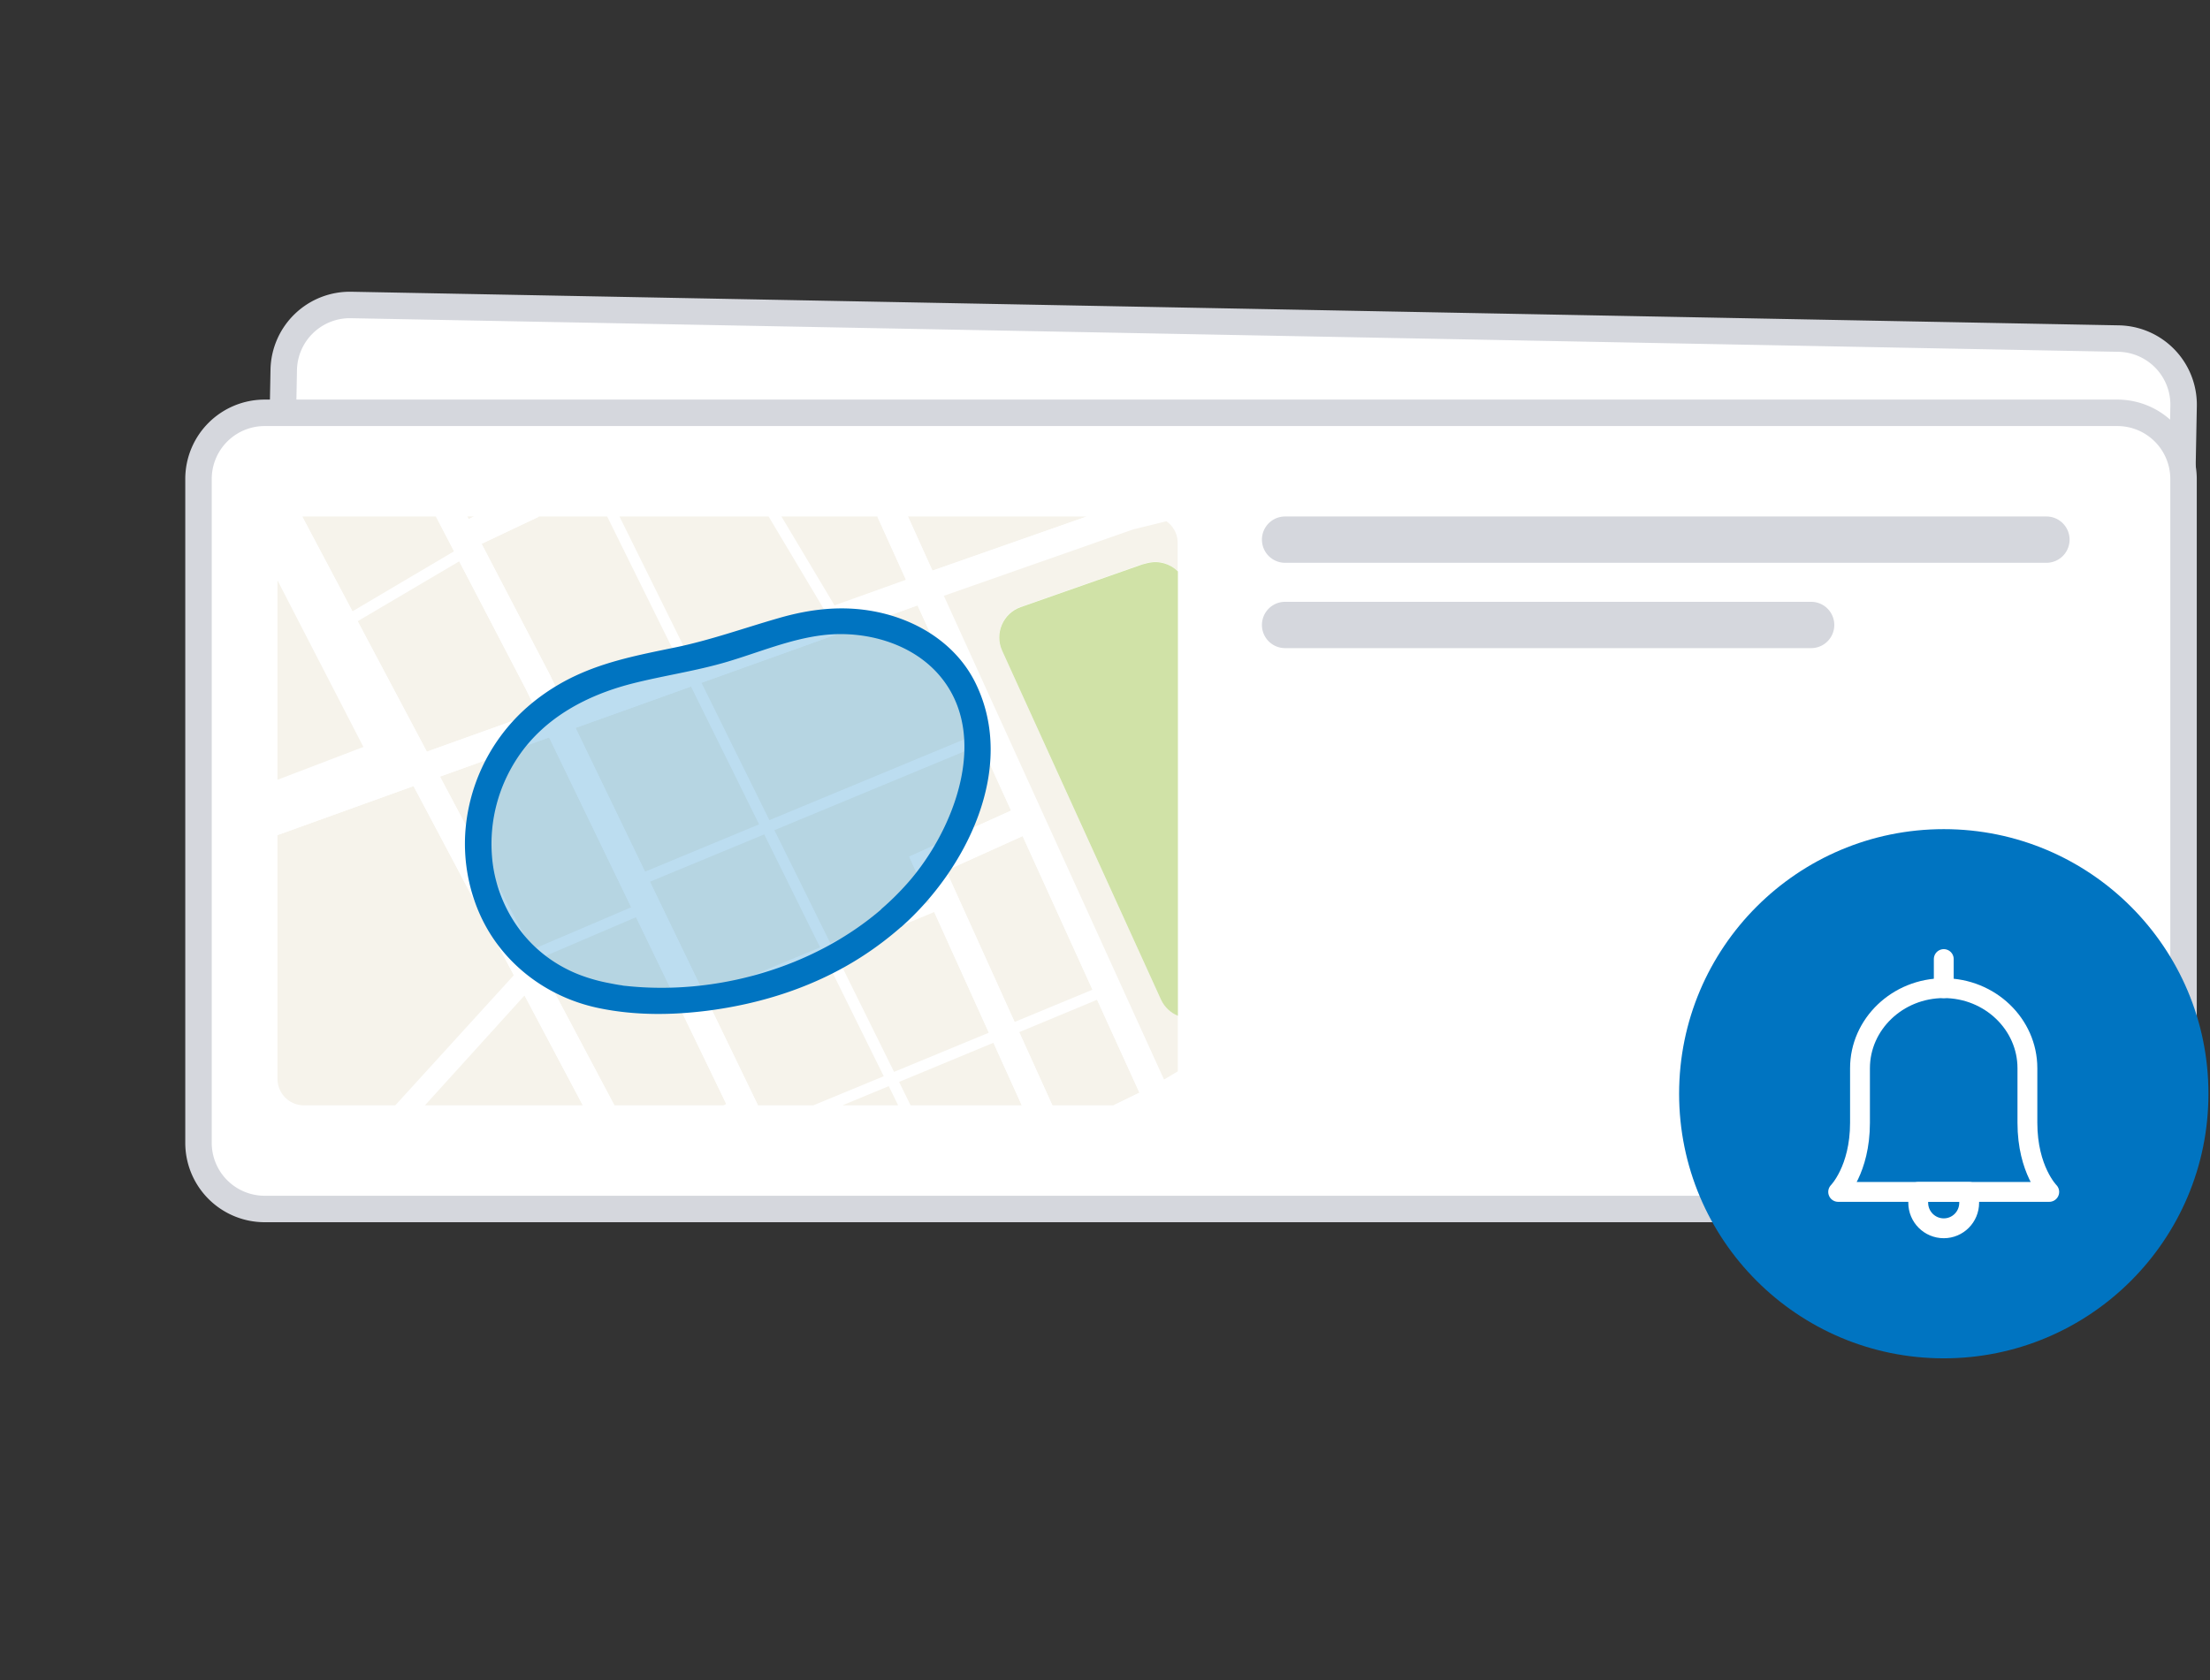
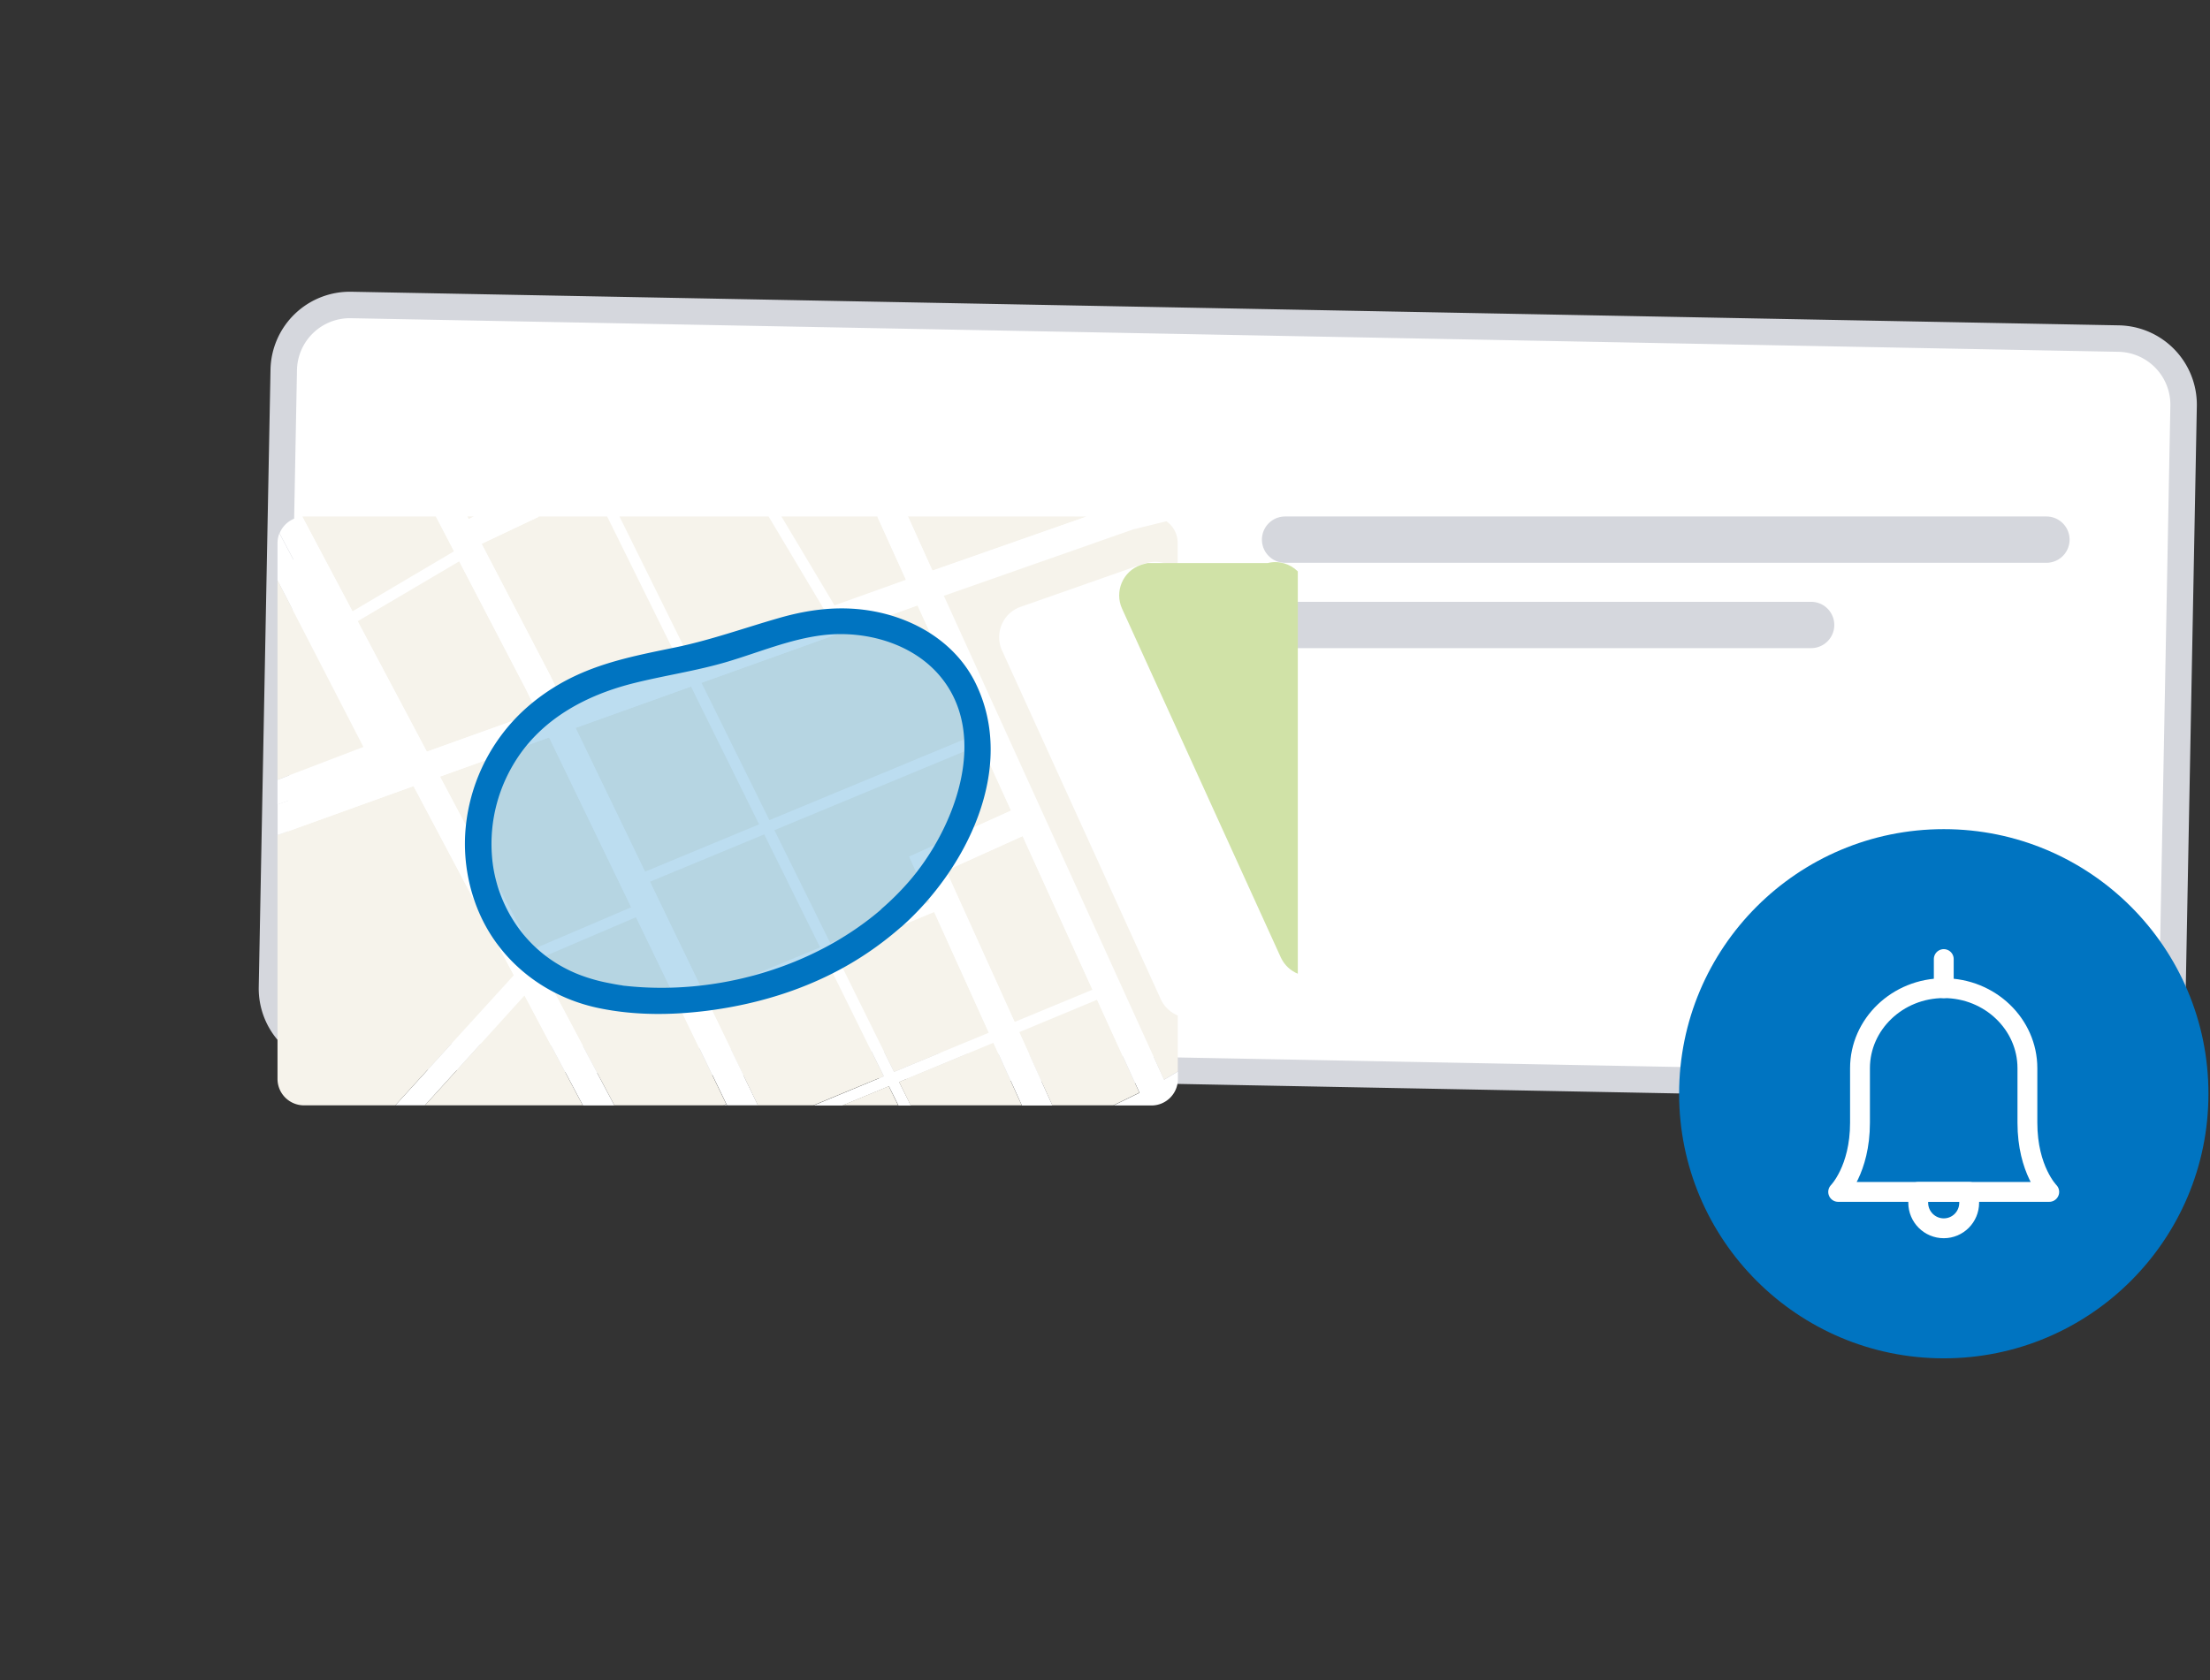
<svg xmlns="http://www.w3.org/2000/svg" width="167" height="127" fill="none">
  <rect width="100%" height="100%" fill="#333333" stroke="none" />
  <path fill="#fff" stroke="#D5D7DD" stroke-miterlimit="10" stroke-width="2" d="m160.101 25.592-133.566-2.54a5 5 0 0 0-5.094 4.903l-.889 46.672a5 5 0 0 0 4.904 5.094l133.566 2.541a5 5 0 0 0 5.095-4.904l.888-46.671a5 5 0 0 0-4.904-5.095Z" />
-   <path fill="#fff" stroke="#D5D7DD" stroke-miterlimit="10" stroke-width="2" d="M160 31.204H20a5 5 0 0 0-5 5v50.18a5 5 0 0 0 5 5h140a5 5 0 0 0 5-5v-50.18a5 5 0 0 0-5-5Z" />
  <path fill="#0074C1" d="M146.883 102.673c11.046 0 20-8.954 20-20s-8.954-20-20-20-20 8.954-20 20 8.954 20 20 20" />
  <path stroke="#fff" stroke-linejoin="round" stroke-width="1.5" d="M146.882 74.693c-3.49 0-6.33 2.72-6.33 6.05v4.12c0 3.57-1.65 5.23-1.65 5.23h15.95s-1.65-1.65-1.65-5.23v-4.12c0-3.33-2.83-6.05-6.32-6.05Z" />
  <path fill="#fff" d="M146.882 72.493v2.2z" />
  <path stroke="#fff" stroke-linecap="round" stroke-linejoin="round" stroke-width="1.5" d="M146.882 72.493v2.2M146.882 92.843c1.06 0 1.92-.86 1.92-1.93v-.82h-3.85v.82c0 1.06.86 1.93 1.93 1.93" />
  <path fill="#D5D7DD" d="M154.639 39.04h-57.53a1.75 1.75 0 1 0 0 3.5h57.53a1.75 1.75 0 1 0 0-3.5M136.859 45.49h-39.75a1.75 1.75 0 1 0 0 3.5h39.75a1.75 1.75 0 1 0 0-3.5" />
  <path fill="#fff" d="M69.34 45.76c-4.7 1.68-10.44 3.74-16.32 5.85 5.89-2.11 11.62-4.16 16.32-5.85M24.1 41.46l8.14 15.36-5.23-9.86 7.68-4.53-.39-.75-7.68 4.54zM42.57 53.12l-.95-1.96-5.24-10.05 5.24 10.06.95 1.96 9.52-3.41-5.27-10.66h-.94l5.41 10.95c-2.83 1.02-5.79 2.07-8.72 3.13z" />
  <path fill="#fff" d="m75.07 78.82-.35-.77-7.16 2.97-4.44-8.98 7.47-3.1-.35-.77-7.5 3.11-4.22-8.54 15.6-6.47-4.79-10.52 4.44 9.75-15.62 6.48-5.13-10.38c-3.18 1.14-6.4 2.3-9.53 3.42 2.87-1.03 5.82-2.09 8.74-3.13l5.15 10.42-8.63 3.58 8.53 17.66-3.66-7.57 8.73-3.62 4.44 8.99-5.32 2.21h2.2l3.5-1.45.72 1.45h.94l-.88-1.77 7.13-2.96zm-21.82-3.6-4.14-8.57 8.64-3.59 4.22 8.54z" />
  <path fill="#fff" d="m82.9 75.57 3.2 7.02-8.83-19.4 5.28 11.62-5.89 2.44-5.18-11.44 8.04 17.74-2.51-5.53zM56.63 48.07c5.42-1.94 9.84-3.53 11.83-4.24-1.12.4-3 1.07-5.4 1.93l-4.01-6.72h-.98l4.18 7.01c-1.68.6-3.59 1.29-5.63 2.02zM21.11 40.31c-.09.23-.14.48-.14.74v2.82l6.49 12.6-6.49 2.48v1.86c3.72-1.3 7.2-2.51 9.28-3.26zM48.06 69.33l-.37-.76-7.5 3.21v.01l-.01-.01h.01L33.25 58.7h-.01l13.18 24.85h.01l-5.85-11.02zM39.64 75.24l-.81-1.52-8.96 9.83h2.24zM54.67 83.55h.26l-.05-.1z" />
  <path fill="#F6F3EB" d="M31.24 59.42c-2.4.86-6.27 2.26-10.27 3.7v18.43a2 2 0 0 0 2 2h6.9l8.96-9.84-7.58-14.3zM32.11 83.55h11.93l-4.4-8.31zM68.46 43.83l-2.17-4.79h-7.24l4.01 6.72c2.39-.86 4.28-1.53 5.4-1.94zM41.62 51.16l.95 1.96c2.93-1.05 5.89-2.11 8.72-3.13l-5.41-10.95h-5.14l-4.35 2.06 5.24 10.05zM56.63 48.07c2.04-.73 3.95-1.42 5.63-2.02l-4.18-7.01H46.81l5.27 10.66c1.57-.56 3.1-1.11 4.55-1.63M81.91 39.11l.19-.07H68.61l1.84 4.09zM82.55 74.81l-5.28-11.62-5.79 2.62 5.18 11.44zM82.9 75.57l-5.89 2.45 2.51 5.53h4.61l1.97-.96zM67.94 81.78l.87 1.77h8.4l-2.14-4.73zM49.11 66.65l4.14 8.57 8.72-3.61-4.22-8.54zM62.34 72.36l-8.73 3.62 3.66 7.57h4.19l5.32-2.2zM67.56 81.02l7.16-2.96-4.13-9.12-7.47 3.1zM63.66 83.55h4.21l-.71-1.45z" />
  <path fill="#F6F3EB" d="m62.74 71.28 7.51-3.11-1.55-3.42 7.7-3.48-2.28-4.99-15.6 6.47zM73.77 55.51l-4.44-9.75c-4.7 1.69-10.43 3.74-16.32 5.85l5.13 10.38 15.62-6.48zM52.22 51.89c-2.92 1.05-5.87 2.11-8.74 3.13l5.25 10.87 8.63-3.58-5.15-10.42zM48.06 69.33l-7.48 3.2 5.85 11.02h8.24l.21-.1zM47.69 68.57l-6.2-12.83c-2.9 1.04-5.68 2.04-8.25 2.96l6.94 13.09 7.51-3.21z" />
  <path fill="#F6F3EB" d="M40.19 71.79v-.01h-.01zM32.25 56.82c.12-.04.24-.09.36-.13l7.97-2.86-.83-1.71-5.05-9.69-7.68 4.53zM26.63 46.21l7.68-4.54-1.37-2.63h-9.96s-.09.01-.14.01l1.27 2.4zM35.8 39.04h-.49l.1.19zM20.97 43.87v15.07l6.49-2.48z" />
  <path fill="#fff" d="m38.83 73.72.81 1.53 4.41 8.31h2.38L33.25 58.7c2.56-.92 5.35-1.92 8.25-2.96l6.2 12.83.37.76 6.82 14.12.05.1h2.34l-8.53-17.66-5.25-10.87c3.13-1.12 6.35-2.28 9.53-3.42 5.88-2.11 11.62-4.16 16.32-5.85l4.79 10.52 2.27 5-7.7 3.48 1.55 3.42.35.77 4.12 9.12.35.77 2.14 4.73h2.31L71.5 65.81l5.78-2.61 8.83 19.4-1.97.96h2.87a2 2 0 0 0 2-2V81l-1.04.62-16.63-36.55 14.31-5.02 2.52-.62c-.33-.23-.72-.37-1.16-.37h-4.9l-.18.06-11.46 4.02-1.85-4.08h-2.31l2.17 4.79c-1.99.72-6.41 2.3-11.83 4.24-1.45.52-2.98 1.07-4.55 1.63l-9.52 3.41-.95-1.96-5.24-10.06 4.35-2.06h-4.93l-.39.19-.1-.19h-2.37l1.37 2.63.39.75 5.05 9.69.83 1.71c-2.76.99-5.45 1.95-7.97 2.86-.12.04-.24.09-.36.13l-8.14-15.36-1.27-2.4c-.78.06-1.44.55-1.72 1.25l9.13 17.23c-2.08.75-5.56 1.96-9.28 3.26v2.32c4.01-1.44 7.88-2.84 10.27-3.7z" />
  <path fill="#F6F3EB" d="M71.33 45.05 87.96 81.6l1.04-.62v-4.22c-.54-.23-1.01-.64-1.28-1.22l-12-26.37c-.59-1.3.06-2.83 1.4-3.3l9.06-3.18c.07-.02.15-.05.22-.07l.31-.08a2.4 2.4 0 0 1 2.28.63v-2.14c0-.68-.34-1.27-.85-1.63l-2.52.62-14.31 5.02z" />
-   <path fill="#D0E2A7" d="m86.72 42.56-.31.08c-.07.02-.15.04-.22.07l-9.06 3.18c-1.34.47-1.99 2-1.4 3.3l12 26.37c.27.58.74 1 1.28 1.22V43.19c-.59-.58-1.44-.84-2.28-.63z" />
+   <path fill="#D0E2A7" d="m86.72 42.56-.31.08c-.07.02-.15.04-.22.07c-1.34.47-1.99 2-1.4 3.3l12 26.37c.27.58.74 1 1.28 1.22V43.19c-.59-.58-1.44-.84-2.28-.63z" />
  <path fill="#218CCC" d="M67.39 69.37c8.96-7.86 9.05-21.07-2.74-22.36-3.55-.39-6.95 1.23-10.4 2.2-3.33.93-6.86 1.21-10.02 2.62-11.82 5.28-10.29 21.56 1.93 23.53 2.86.6 13.37.91 21.23-5.99" opacity=".3" />
  <path fill="#0074C1" d="M68.09 70.08c4.91-4.34 8.77-11.99 5.64-18.42-1.44-2.96-4.38-4.79-7.54-5.42-2.51-.5-4.94-.22-7.38.49-2.61.75-5.13 1.66-7.8 2.21s-5.17 1.03-7.57 2.16c-1.59.75-3.08 1.78-4.32 3.03a13.9 13.9 0 0 0-3.93 8.43c-.28 2.95.47 6.06 2.17 8.5 1.87 2.69 4.74 4.5 7.94 5.15 2.68.55 5.43.53 8.13.19 4.17-.53 8.26-1.85 11.8-4.16 1-.65 1.96-1.38 2.86-2.17.97-.85-.45-2.26-1.41-1.41-5.18 4.5-12.6 6.6-19.41 5.86-.04 0-.37-.04-.23-.03.14.02-.16-.03-.2-.03-.24-.04-.47-.08-.71-.13-.78-.14-1.55-.35-2.29-.63-1.26-.48-2.44-1.21-3.42-2.14-1.89-1.78-3.04-4.28-3.24-6.8-.22-2.7.48-5.36 2.02-7.62 1.99-2.91 5.14-4.58 8.49-5.45 2.41-.62 4.88-.96 7.27-1.67s4.73-1.71 7.22-2.01c3.18-.38 6.75.59 8.85 3.09 3.81 4.53 1.09 11.64-2.43 15.63-.6.68-1.24 1.32-1.92 1.91-.97.85.45 2.26 1.41 1.41z" />
</svg>